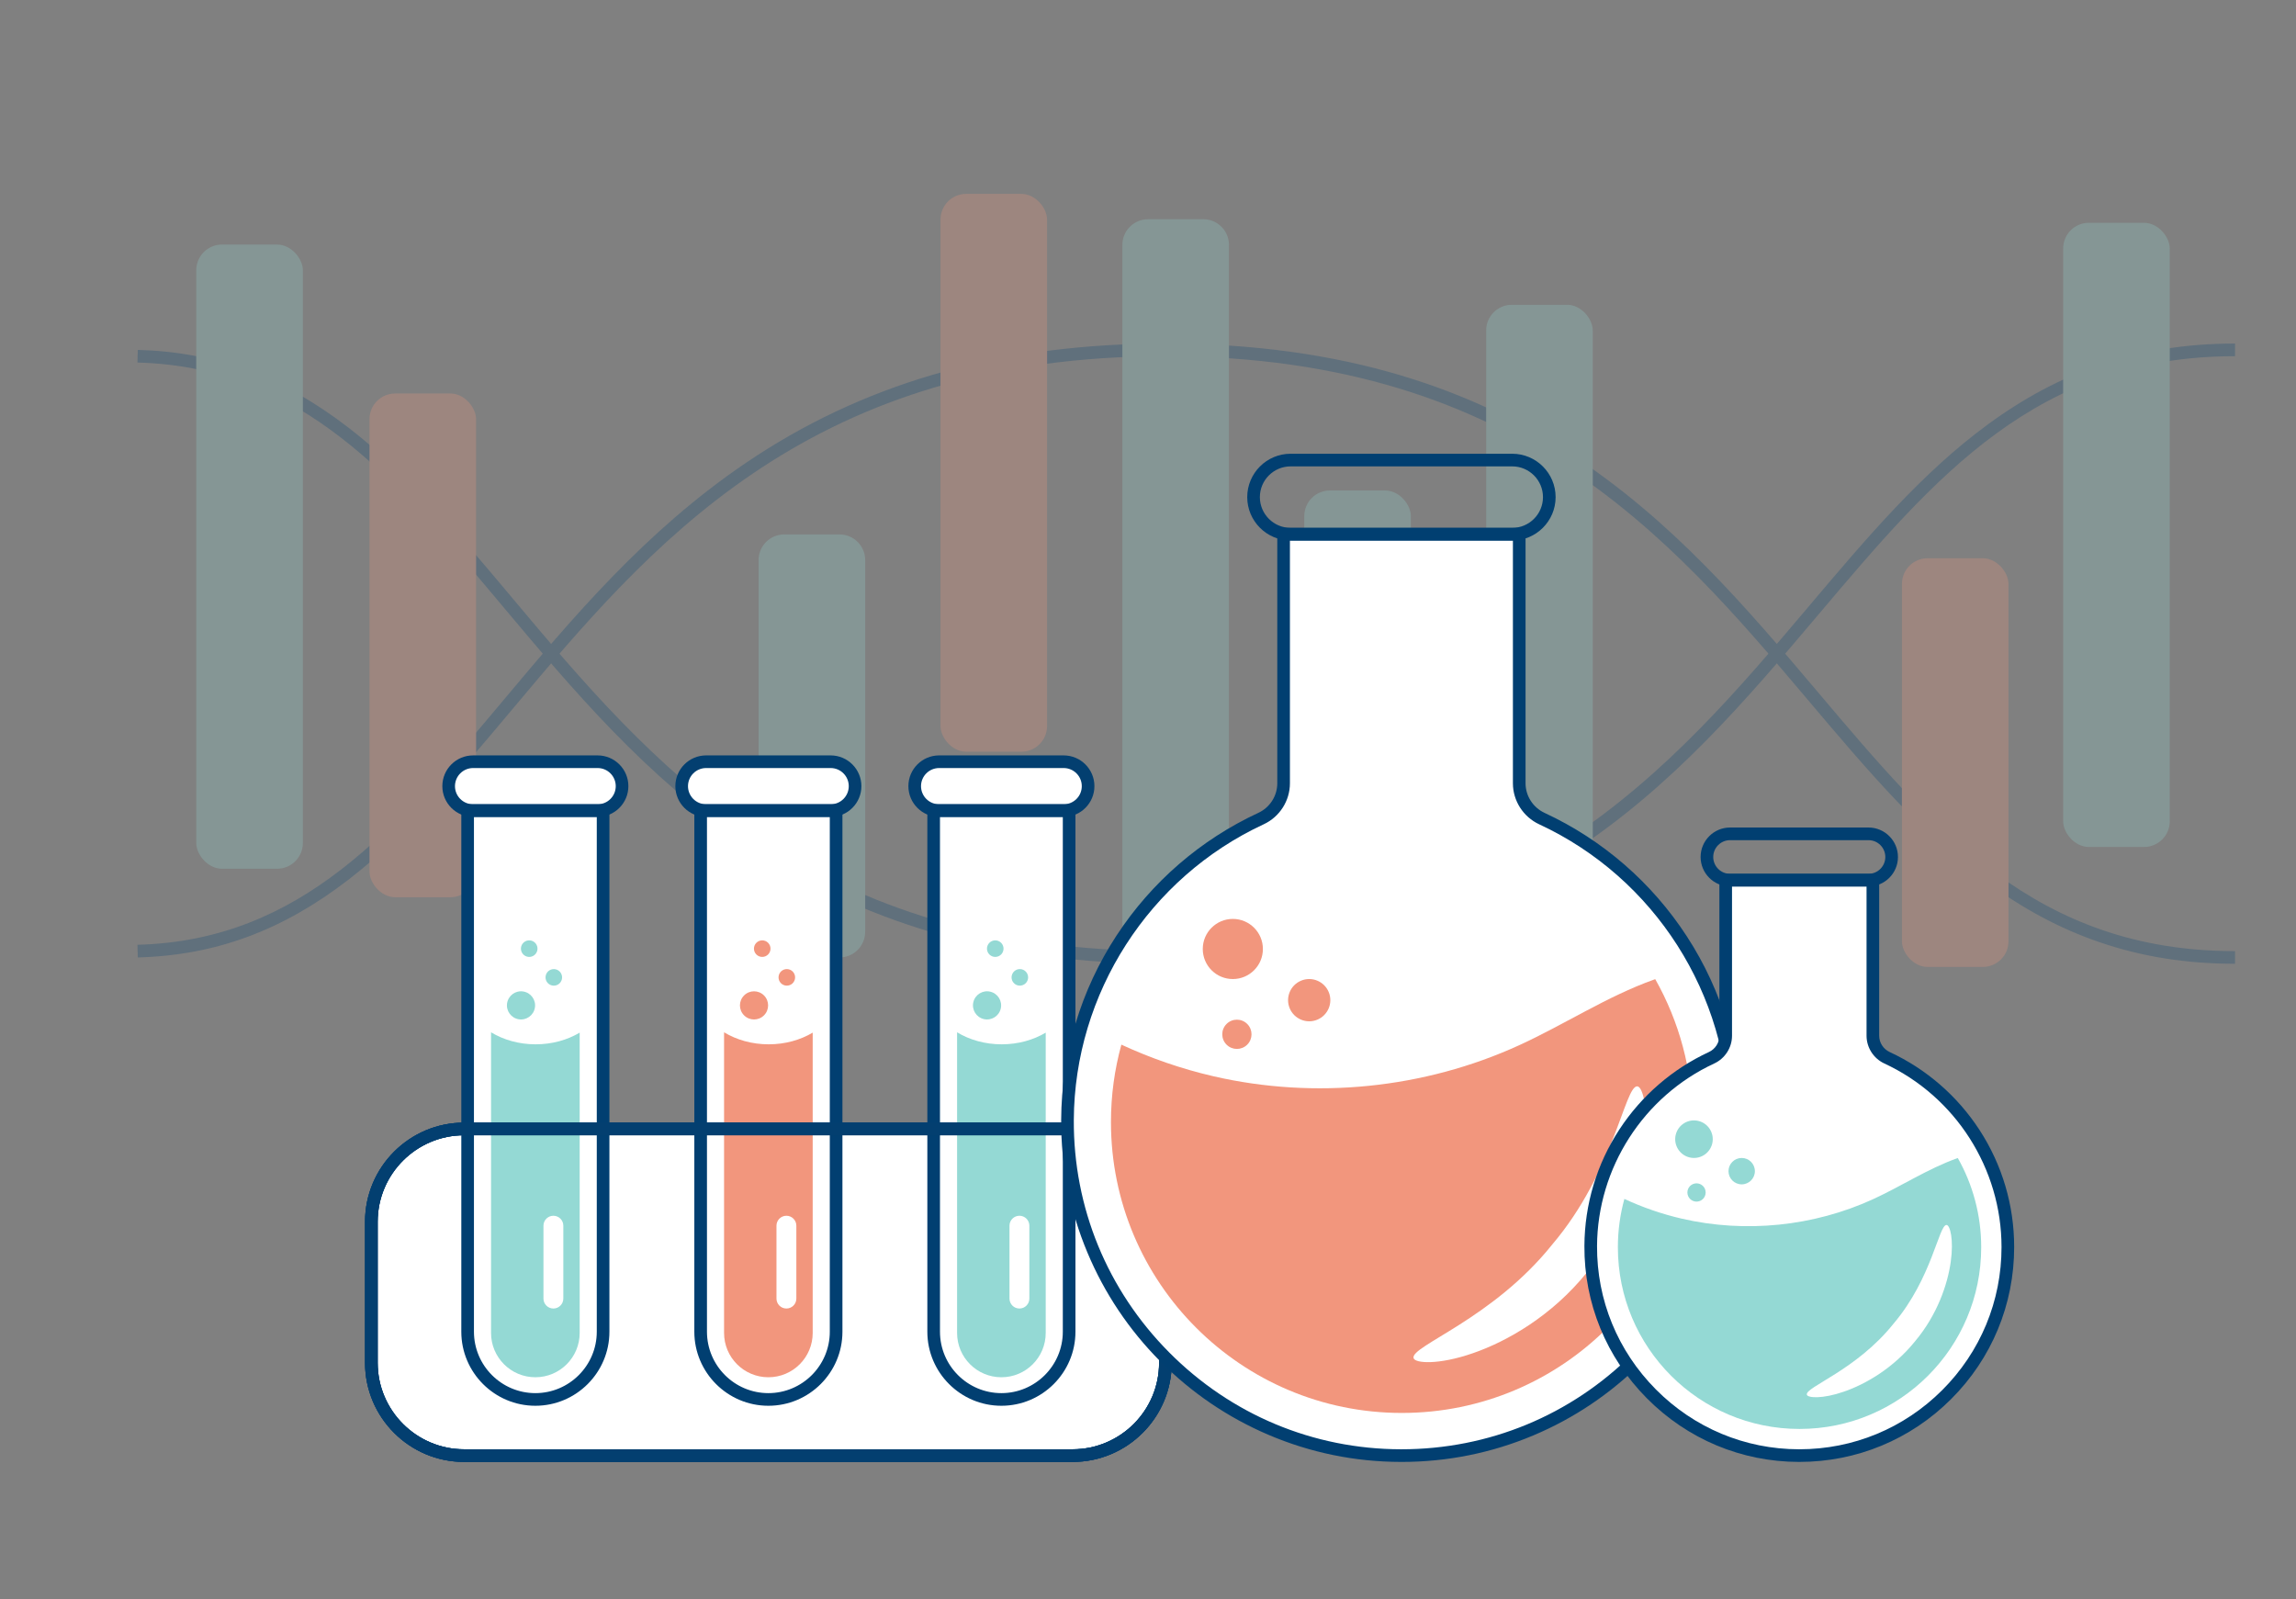
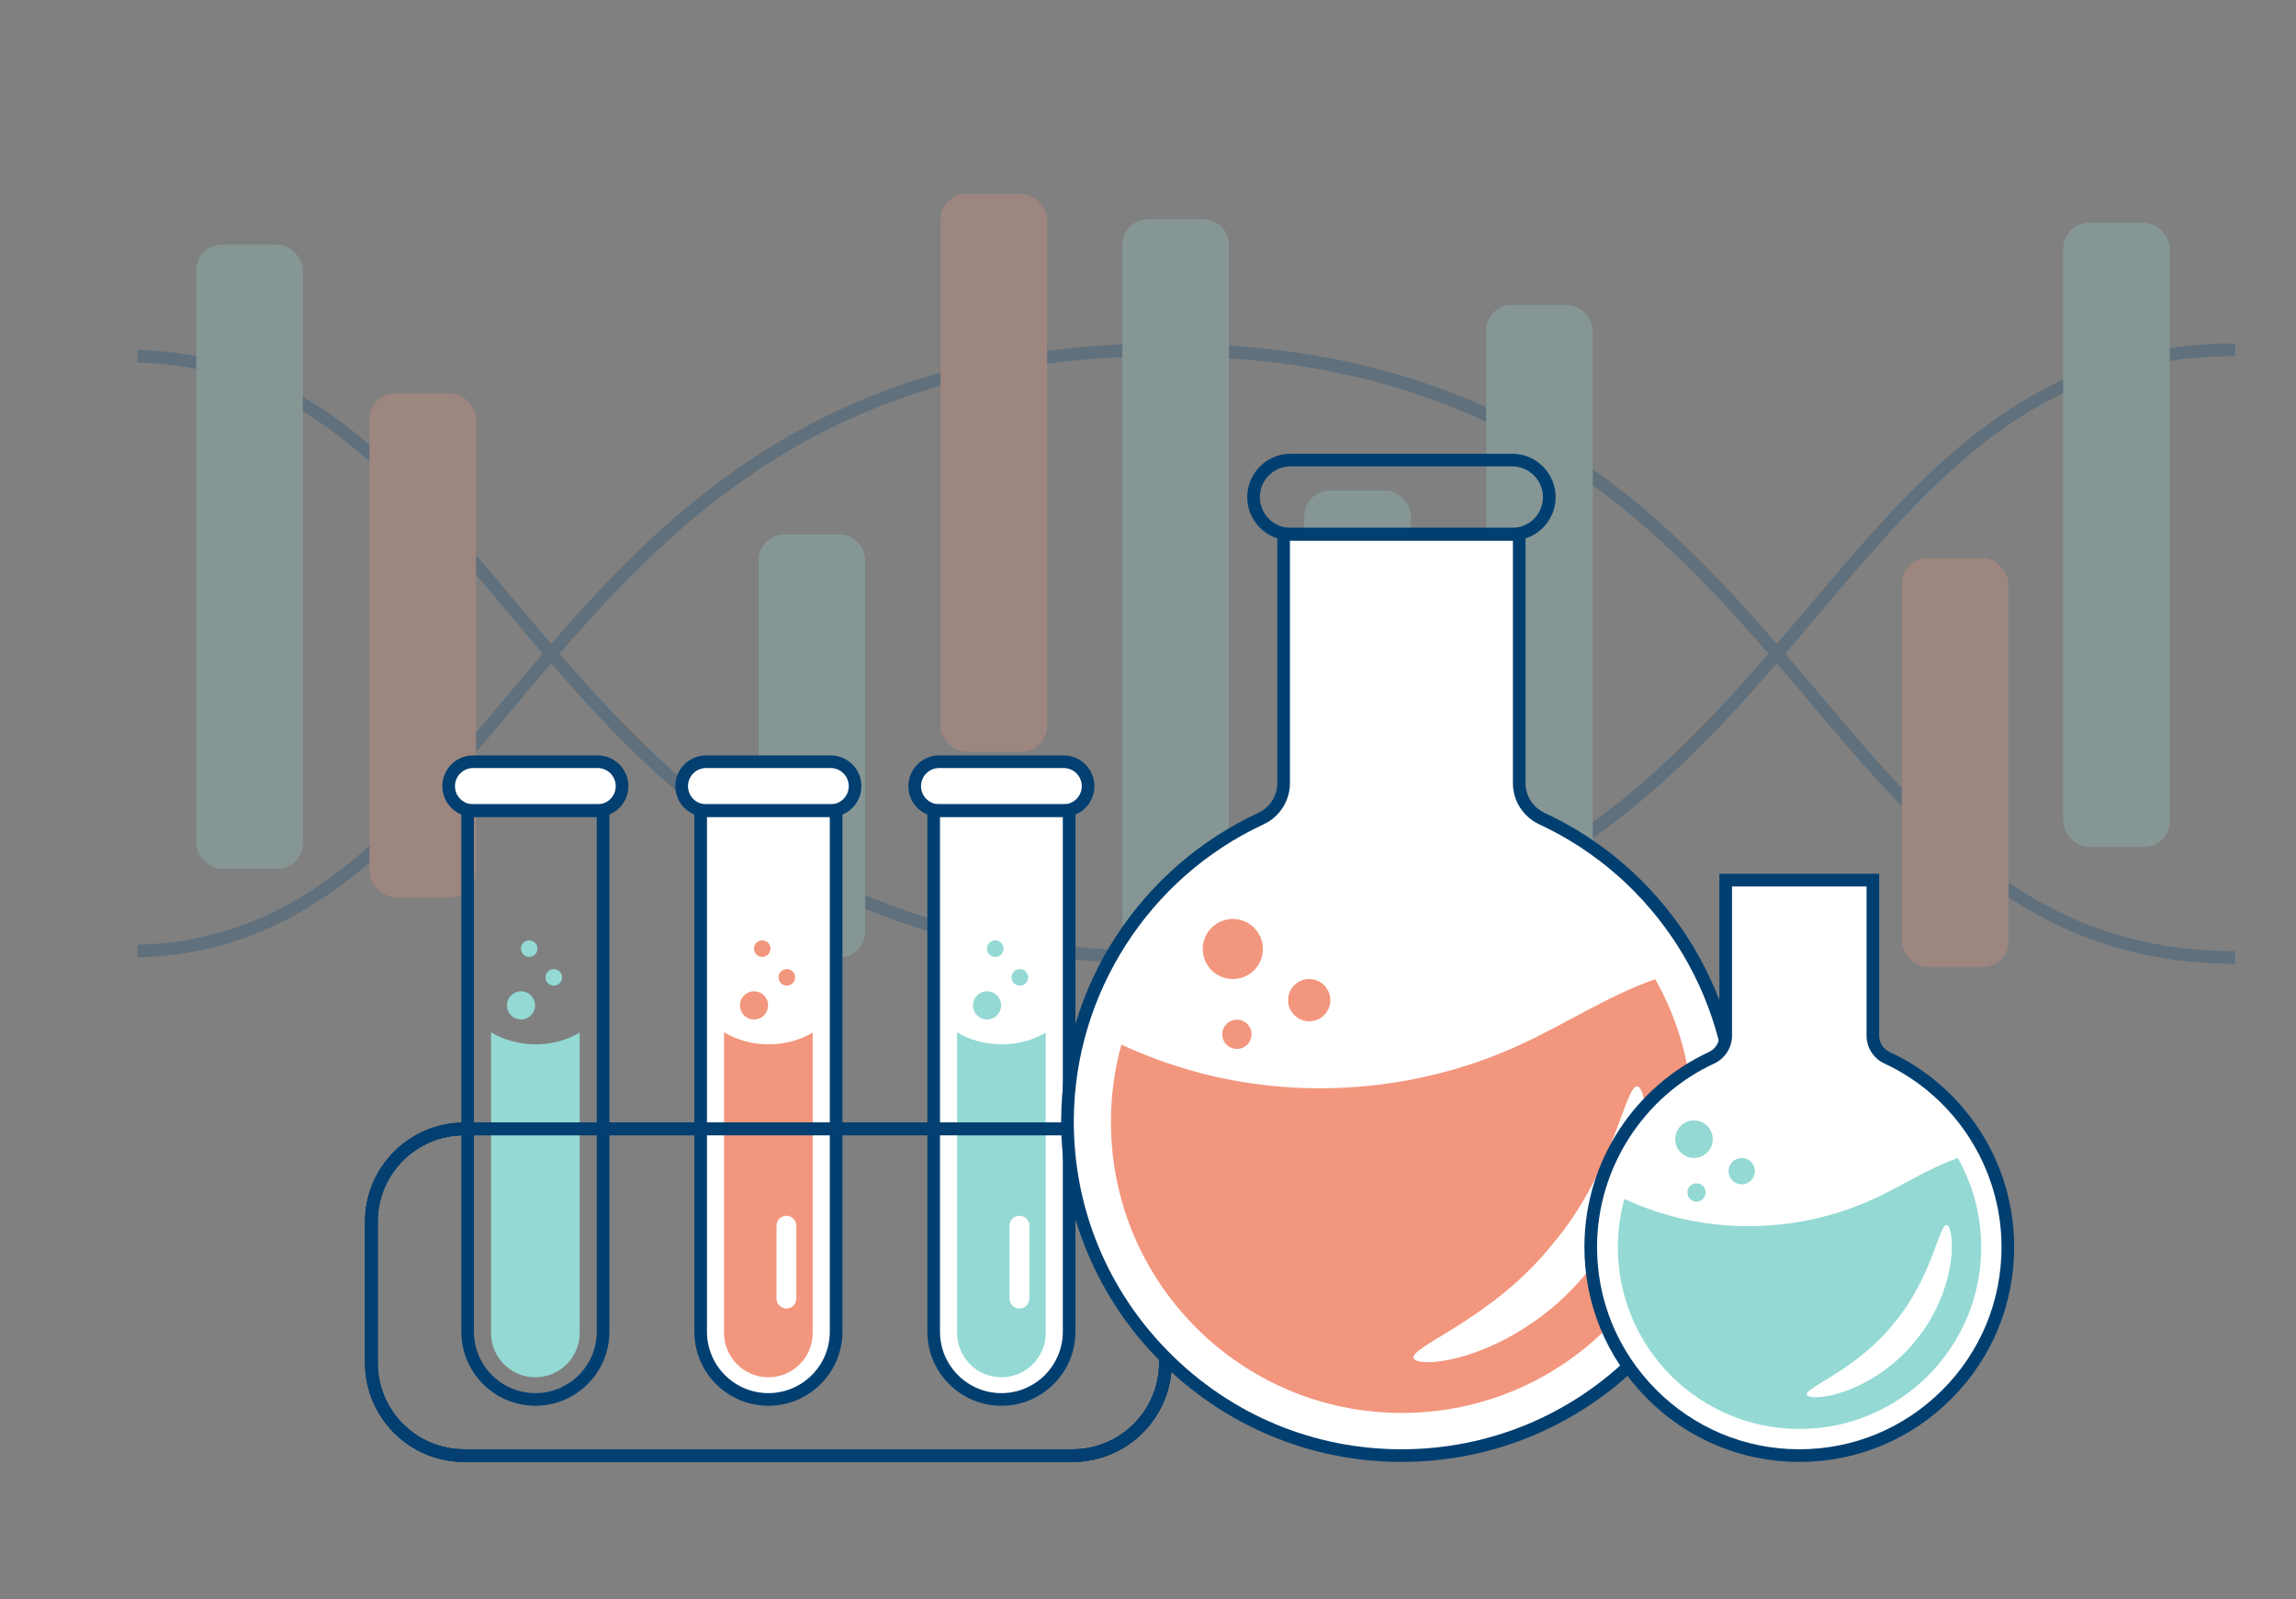
<svg xmlns="http://www.w3.org/2000/svg" id="Layer_1" viewBox="0 0 2725 1898">
  <rect x="0" y="0" width="2725" height="1898" fill="#808080" stroke="none" />
  <defs>
    <style>.cls-1{opacity:.25;}.cls-2{fill:#94d9d4;}.cls-2,.cls-3,.cls-4,.cls-5,.cls-6{stroke-width:0px;}.cls-3{fill:#fff;}.cls-4{fill:#f2967d;}.cls-5{fill:#033f70;}.cls-6{fill:#013f71;}</style>
  </defs>
  <g class="cls-1">
    <path class="cls-6" d="m2652.659,1143.797c-58.383,0-111.417-8.524-162.132-26.058-45.518-15.737-88.306-38.502-130.811-69.596-78.94-57.748-144.27-135.014-213.437-216.815-164.544-194.605-351.054-415.161-781.849-408.443-410.206,6.409-593.889,225.272-755.949,418.37-63.937,76.183-124.328,148.14-194.107,202.115-78.75,60.915-158.454,90.436-250.834,92.903l-.401-14.994c195.12-5.213,305.752-137.032,433.852-289.667,83.15-99.075,169.13-201.523,288.318-282.295,136.141-92.261,292.786-138.524,478.886-141.431,103.337-1.619,199.18,9.736,284.862,33.737,76.919,21.546,146.635,52.962,213.131,96.042,122.583,79.417,210.511,183.409,295.544,283.977,139.356,164.815,259.708,307.154,494.926,307.154v15Z" />
    <path class="cls-6" d="m1383.424,1143.794c-6.381,0-12.788-.051-19.227-.151-186.1-2.907-342.745-49.17-478.886-141.431-119.188-80.772-205.168-183.221-288.318-282.295-128.1-152.636-238.731-284.455-433.852-289.668l.401-14.994c92.38,2.468,172.084,31.988,250.834,92.903,69.779,53.976,130.17,125.934,194.107,202.115,162.06,193.1,345.742,411.962,755.949,418.371,6.416.1,12.825.15,19.133.15,417.271,0,600.622-216.887,762.716-408.594,69.166-81.802,134.497-159.067,213.437-216.815,42.505-31.094,85.293-53.858,130.811-69.596,50.715-17.534,103.749-26.058,162.132-26.058v15c-235.218,0-355.57,142.339-494.926,307.154-85.033,100.567-172.962,204.56-295.545,283.977-66.496,43.08-136.212,74.496-213.131,96.042-80.343,22.506-169.621,33.889-265.635,33.889Z" />
    <rect class="cls-4" x="438.526" y="466.988" width="126.522" height="597.866" rx="30.478" ry="30.478" />
    <path class="cls-2" d="m996.374,1136.297h-65.566c-16.833,0-30.478-13.646-30.478-30.478v-441.091c0-16.833,13.646-30.478,30.478-30.478h65.565c16.833,0,30.478,13.646,30.478,30.478v441.091c0,16.833-13.646,30.478-30.478,30.478Z" />
    <rect class="cls-2" x="232.928" y="290.26" width="126.522" height="740.752" rx="30.478" ry="30.478" />
    <path class="cls-2" d="m1428.13,1207.74h-65.566c-16.833,0-30.478-13.646-30.478-30.478V290.657c0-16.833,13.646-30.478,30.478-30.478h65.566c16.833,0,30.478,13.646,30.478,30.478l-0,886.605c0,16.833-13.646,30.478-30.478,30.478Z" />
    <rect class="cls-4" x="1116.209" y="230.097" width="126.522" height="662.054" rx="30.478" ry="30.478" />
    <rect class="cls-2" x="1547.965" y="582.093" width="126.522" height="685.809" rx="30.478" ry="30.478" />
    <rect class="cls-2" x="1763.843" y="361.703" width="126.522" height="740.752" rx="30.478" ry="30.478" />
    <rect class="cls-2" x="2448.652" y="264.43" width="126.522" height="740.752" rx="30.478" ry="30.478" />
    <rect class="cls-4" x="2257.278" y="662.511" width="126.522" height="485.067" rx="30.478" ry="30.478" />
  </g>
-   <rect class="cls-3" x="440.747" y="1339.831" width="942.408" height="387.669" rx="110.075" ry="110.075" transform="translate(1823.901 3067.331) rotate(180)" />
-   <path class="cls-3" d="m555.003,962.002h160.779v618.47c0,44.368-36.021,80.389-80.389,80.389h-0c-44.368,0-80.389-36.021-80.389-80.389v-618.47h0Z" />
  <path class="cls-3" d="m709.297,904.009h-147.811c-16.014,0-28.996,12.982-28.996,28.996h0c0,16.014,12.982,28.996,28.996,28.996h147.811c16.014,0,28.996-12.982,28.996-28.996h0c0-16.014-12.982-28.996-28.996-28.996Z" />
  <path class="cls-2" d="m687.988,1225.541v356.389c0,29.046-23.541,52.596-52.596,52.596s-52.597-23.551-52.597-52.596v-356.802c14.754,8.954,33.085,14.262,52.95,14.262,19.55,0,37.607-5.141,52.242-13.849Z" />
  <circle class="cls-2" cx="618.361" cy="1193.197" r="16.71" transform="translate(-658.127 1613.517) rotate(-80.831)" />
  <circle class="cls-2" cx="628.093" cy="1125.843" r="9.829" transform="translate(-640.155 894.394) rotate(-50.501)" />
  <circle class="cls-2" cx="657.289" cy="1159.95" r="9.829" transform="translate(-622.274 1534.421) rotate(-76.774)" />
  <path class="cls-5" d="m709.297,969.502h-147.811c-20.124,0-36.496-16.372-36.496-36.497s16.372-36.496,36.496-36.496h147.811c20.124,0,36.496,16.372,36.496,36.496s-16.372,36.497-36.496,36.497Zm-147.811-57.993c-11.853,0-21.496,9.643-21.496,21.496s9.643,21.497,21.496,21.497h147.811c11.853,0,21.496-9.644,21.496-21.497s-9.643-21.496-21.496-21.496h-147.811Z" />
  <path class="cls-6" d="m635.392,1668.361c-48.462,0-87.889-39.427-87.889-87.89v-625.97h175.778v625.97c0,48.463-39.427,87.89-87.889,87.89Zm-72.889-698.859v610.97c0,40.191,32.698,72.89,72.889,72.89h0c40.191,0,72.889-32.698,72.889-72.89v-610.97h-145.778Z" />
-   <path class="cls-3" d="m656.787,1552.943h0c-6.514,0-11.795-5.281-11.795-11.795v-86.497c0-6.514,5.281-11.795,11.795-11.795h0c6.514,0,11.795,5.281,11.795,11.795v86.497c0,6.514-5.281,11.795-11.795,11.795Z" />
  <path class="cls-3" d="m1108.12,962.002h160.778v618.47c0,44.368-36.021,80.389-80.389,80.389h-0c-44.368,0-80.389-36.021-80.389-80.389v-618.47h0Z" />
  <path class="cls-3" d="m1262.415,904.009h-147.811c-16.014,0-28.996,12.982-28.996,28.996h0c0,16.014,12.982,28.996,28.996,28.996h147.811c16.014,0,28.996-12.982,28.996-28.996h0c0-16.014-12.982-28.996-28.996-28.996Z" />
  <path class="cls-2" d="m1241.105,1225.541v356.389c0,29.046-23.541,52.596-52.596,52.596s-52.596-23.551-52.596-52.596v-356.802c14.754,8.954,33.085,14.262,52.95,14.262,19.55,0,37.607-5.141,52.242-13.849Z" />
  <circle class="cls-2" cx="1171.478" cy="1193.197" r="16.71" transform="translate(-258.95 2059.197) rotate(-76.718)" />
  <circle class="cls-2" cx="1181.21" cy="1125.843" r="9.829" transform="translate(-450.123 1164.993) rotate(-45)" />
  <circle class="cls-2" cx="1210.407" cy="1159.95" r="9.829" transform="translate(-196.607 2071.476) rotate(-76.718)" />
  <path class="cls-5" d="m1262.415,969.502h-147.811c-20.124,0-36.496-16.372-36.496-36.497s16.372-36.496,36.496-36.496h147.811c20.124,0,36.496,16.372,36.496,36.496s-16.372,36.497-36.496,36.497Zm-147.811-57.993c-11.853,0-21.496,9.643-21.496,21.496s9.643,21.497,21.496,21.497h147.811c11.853,0,21.496-9.644,21.496-21.497s-9.643-21.496-21.496-21.496h-147.811Z" />
  <path class="cls-6" d="m1188.509,1668.361c-48.462,0-87.889-39.427-87.889-87.89v-625.97h175.778v625.97c0,48.463-39.427,87.89-87.889,87.89Zm-72.889-698.859v610.97c0,40.191,32.698,72.89,72.889,72.89h0c40.191,0,72.889-32.698,72.889-72.89v-610.97h-145.778Z" />
  <path class="cls-3" d="m1209.904,1552.943h0c-6.514,0-11.795-5.281-11.795-11.795v-86.497c0-6.514,5.281-11.795,11.795-11.795h0c6.514,0,11.795,5.281,11.795,11.795v86.497c0,6.514-5.281,11.795-11.795,11.795Z" />
  <path class="cls-3" d="m831.561,962.002h160.778v618.47c0,44.368-36.021,80.389-80.389,80.389h-0c-44.368,0-80.389-36.021-80.389-80.389v-618.47h0Z" />
  <path class="cls-3" d="m985.856,904.009h-147.811c-16.014,0-28.996,12.982-28.996,28.996h0c0,16.014,12.982,28.996,28.996,28.996h147.811c16.014,0,28.996-12.982,28.996-28.996h0c0-16.014-12.982-28.996-28.996-28.996Z" />
  <path class="cls-4" d="m964.547,1225.541v356.389c0,29.046-23.541,52.596-52.596,52.596s-52.597-23.551-52.597-52.596v-356.802c14.754,8.954,33.085,14.262,52.95,14.262,19.55,0,37.607-5.141,52.242-13.849Z" />
  <circle class="cls-4" cx="894.919" cy="1193.197" r="16.71" transform="translate(-581.602 982.283) rotate(-45)" />
  <circle class="cls-4" cx="904.651" cy="1125.843" r="9.829" transform="translate(-531.125 969.437) rotate(-45)" />
  <circle class="cls-4" cx="933.848" cy="1159.95" r="9.829" transform="translate(-409.625 1802.316) rotate(-76.718)" />
  <path class="cls-5" d="m985.856,969.502h-147.811c-20.124,0-36.496-16.372-36.496-36.497s16.372-36.496,36.496-36.496h147.811c20.124,0,36.496,16.372,36.496,36.496s-16.372,36.497-36.496,36.497Zm-147.811-57.993c-11.853,0-21.496,9.643-21.496,21.496s9.643,21.497,21.496,21.497h147.811c11.853,0,21.496-9.644,21.496-21.497s-9.643-21.496-21.496-21.496h-147.811Z" />
  <path class="cls-6" d="m911.951,1668.361c-48.462,0-87.889-39.427-87.889-87.89v-625.97h175.778v625.97c0,48.463-39.427,87.89-87.889,87.89Zm-72.889-698.859v610.97c0,40.191,32.698,72.89,72.889,72.89h0c40.191,0,72.889-32.698,72.889-72.89v-610.97h-145.778Z" />
  <path class="cls-3" d="m933.346,1552.943h0c-6.514,0-11.795-5.281-11.795-11.795v-86.497c0-6.514,5.281-11.795,11.795-11.795h0c6.514,0,11.795,5.281,11.795,11.795v86.497c0,6.514-5.281,11.795-11.795,11.795Z" />
  <path class="cls-5" d="m1273.08,1735h-722.259c-64.831,0-117.574-52.743-117.574-117.574v-167.519c0-64.831,52.744-117.575,117.574-117.575h722.259c64.831,0,117.575,52.744,117.575,117.575v167.519c0,64.831-52.744,117.574-117.575,117.574Zm-722.259-387.669c-56.56,0-102.574,46.015-102.574,102.575v167.519c0,56.56,46.015,102.574,102.574,102.574h722.259c56.56,0,102.575-46.015,102.575-102.574v-167.519c0-56.561-46.015-102.575-102.575-102.575h-722.259Z" />
  <path class="cls-5" d="m1273.08,1735h-722.259c-64.831,0-117.574-52.743-117.574-117.574v-167.519c0-64.831,52.744-117.575,117.574-117.575h722.259c64.831,0,117.575,52.744,117.575,117.575v167.519c0,64.831-52.744,117.574-117.575,117.574Zm-722.259-387.669c-56.56,0-102.574,46.015-102.574,102.575v167.519c0,56.56,46.015,102.574,102.574,102.574h722.259c56.56,0,102.575-46.015,102.575-102.574v-167.519c0-56.561-46.015-102.575-102.575-102.575h-722.259Z" />
  <path class="cls-5" d="m1273.08,1735h-722.259c-64.831,0-117.574-52.743-117.574-117.574v-167.519c0-64.831,52.744-117.575,117.574-117.575h722.259c64.831,0,117.575,52.744,117.575,117.575v167.519c0,64.831-52.744,117.574-117.575,117.574Zm-722.259-387.669c-56.56,0-102.574,46.015-102.574,102.575v167.519c0,56.56,46.015,102.574,102.574,102.574h722.259c56.56,0,102.575-46.015,102.575-102.574v-167.519c0-56.561-46.015-102.575-102.575-102.575h-722.259Z" />
  <path class="cls-3" d="m1803.1,929.59v-295.616h-279.649v295.62c0,17.99-10.478,34.3-26.796,41.871-135.055,62.665-228.896,199.147-229.704,357.64-1.116,218.85,176.705,397.979,395.558,398.394,219.24.415,397.099-177.187,397.099-396.33,0-159.336-94.028-296.707-229.621-359.663-16.35-7.591-26.885-23.89-26.885-41.916Z" />
  <path class="cls-4" d="m2008.98,1331.651c0,190.663-154.56,345.223-345.223,345.223s-345.223-154.56-345.223-345.223c0-31.812,4.301-62.622,12.363-91.87,34.908,16.152,71.446,28.775,108.919,37.444,120.712,27.936,250.547,14.802,363.207-36.75,54.021-24.715,104.174-57.945,160.114-77.926.463-.164.916-.328,1.379-.482,28.312,50.086,44.464,107.945,44.464,169.583Z" />
  <circle class="cls-4" cx="1463.181" cy="1126.253" r="35.679" />
  <circle class="cls-4" cx="1553.826" cy="1187.005" r="25.072" transform="translate(-335.969 684.979) rotate(-22.5)" />
  <circle class="cls-4" cx="1468.002" cy="1227.506" r="17.358" transform="translate(-438.01 1397.563) rotate(-45)" />
  <path class="cls-3" d="m1943.16,1289.255c6.503.136,14.036,27.492,7.88,70.394-5.92,42.425-25.529,100.397-67.851,150.749-41.295,51.198-94.427,81.567-134.928,95.517-40.924,14.274-69.217,12.13-70.598,5.774-3.479-14.314,94.099-46.387,164.737-134.878,73.293-86.306,86.044-188.224,100.761-187.557Z" />
  <path class="cls-6" d="m1663.286,1735c-.266,0-.526-.001-.793-.001-54.489-.103-107.38-10.951-157.205-32.243-48.094-20.553-91.274-49.9-128.34-87.227-37.076-37.336-66.127-80.734-86.348-128.988-20.947-49.988-31.428-102.971-31.15-157.475.398-78.089,23.129-153.757,65.735-218.825,41.523-63.415,99.725-113.755,168.313-145.58,13.64-6.328,22.453-20.093,22.453-35.067v-303.12h294.65v303.116c0,14.973,8.849,28.755,22.543,35.113,68.88,31.982,127.244,82.606,168.785,146.399,42.64,65.483,65.178,141.58,65.178,220.066,0,54.581-10.704,107.528-31.814,157.372-20.389,48.139-49.572,91.356-86.737,128.452-37.164,37.094-80.433,66.192-128.607,86.488-49.642,20.914-102.35,31.519-156.661,31.519Zm-132.335-1093.526v288.12c0,20.792-12.223,39.897-31.14,48.675-136.137,63.167-224.596,200.893-225.361,350.874-.529,103.857,39.652,201.81,113.142,275.817,73.471,73.987,171.11,114.842,274.93,115.039.248.001.511.001.759.001,103.733.004,201.245-40.33,274.677-113.623,73.61-73.471,114.149-171.208,114.149-275.208,0-150.814-88.427-289.32-225.279-352.86-18.97-8.808-31.227-27.931-31.227-48.719v-288.116h-264.65Z" />
  <path class="cls-6" d="m1794.793,641.474h-263.035c-28.39,0-51.487-23.097-51.487-51.486s23.097-51.487,51.487-51.487h263.035c28.39,0,51.487,23.097,51.487,51.487s-23.097,51.486-51.487,51.486Zm-263.035-87.974c-20.119,0-36.487,16.368-36.487,36.487s16.368,36.486,36.487,36.486h263.035c20.119,0,36.487-16.368,36.487-36.486s-16.368-36.487-36.487-36.487h-263.035Z" />
  <path class="cls-3" d="m2222.799,1229.166v-184.627h-174.655v184.629c0,11.236-6.544,21.422-16.736,26.151-84.348,39.137-142.957,124.377-143.462,223.363-.697,136.683,110.361,248.558,247.045,248.817,136.926.26,248.008-110.662,248.008-247.528,0-99.513-58.725-185.308-143.409-224.627-10.211-4.741-16.791-14.921-16.791-26.179Z" />
  <path class="cls-2" d="m2351.381,1480.273c0,119.079-96.53,215.608-215.608,215.608s-215.608-96.53-215.608-215.608c0-19.868,2.686-39.111,7.721-57.377,21.802,10.088,44.621,17.971,68.025,23.386,75.391,17.447,156.479,9.245,226.84-22.952,33.739-15.436,65.062-36.19,99.999-48.668.289-.102.572-.205.861-.301,17.682,31.281,27.77,67.417,27.77,105.913Z" />
  <circle class="cls-2" cx="2010.504" cy="1351.992" r="22.284" transform="translate(232.76 2998.089) rotate(-76.718)" />
  <circle class="cls-2" cx="2067.116" cy="1389.935" r="15.659" />
  <circle class="cls-2" cx="2013.515" cy="1415.229" r="10.841" transform="translate(-388.315 878.268) rotate(-22.5)" />
  <path class="cls-3" d="m2310.274,1453.795c4.061.085,8.766,17.17,4.921,43.965-3.697,26.497-15.944,62.703-42.376,94.15-25.791,31.976-58.974,50.942-84.269,59.655-25.559,8.915-43.229,7.576-44.092,3.606-2.173-8.94,58.77-28.971,102.886-84.238,45.775-53.903,53.739-117.555,62.93-117.138Z" />
  <path class="cls-6" d="m2135.475,1735h-.496c-68.103-.13-132.145-26.924-180.33-75.447-48.197-48.535-74.548-112.783-74.201-180.908.252-49.314,14.607-97.102,41.515-138.195,26.222-40.046,62.976-71.836,106.29-91.934,7.528-3.492,12.392-11.087,12.392-19.347v-192.129h189.655v192.126c0,8.26,4.887,15.865,12.449,19.376,43.499,20.196,80.356,52.166,106.588,92.451,26.929,41.355,41.163,89.413,41.163,138.978,0,68.212-26.588,132.315-74.868,180.504-48.16,48.069-112.126,74.524-180.158,74.524Zm-79.83-682.96v177.129c0,14.078-8.274,27.013-21.079,32.954-84.039,38.993-138.646,124.013-139.118,216.598-.327,64.11,24.477,124.577,69.844,170.263,45.355,45.674,105.628,70.894,169.715,71.017h.467c64.036.003,124.232-24.896,169.562-70.142,45.439-45.353,70.464-105.686,70.464-169.887,0-93.099-54.587-178.6-139.068-217.824-12.838-5.96-21.133-18.906-21.133-32.981v-177.126h-159.655Z" />
-   <path class="cls-6" d="m2217.611,1052.04h-164.278c-19.283,0-34.972-15.688-34.972-34.973s15.688-34.972,34.972-34.972h164.278c19.284,0,34.972,15.688,34.972,34.972s-15.688,34.973-34.972,34.973Zm-164.278-54.944c-11.012,0-19.972,8.959-19.972,19.972s8.96,19.973,19.972,19.973h164.278c11.012,0,19.972-8.96,19.972-19.973s-8.96-19.972-19.972-19.972h-164.278Z" />
</svg>